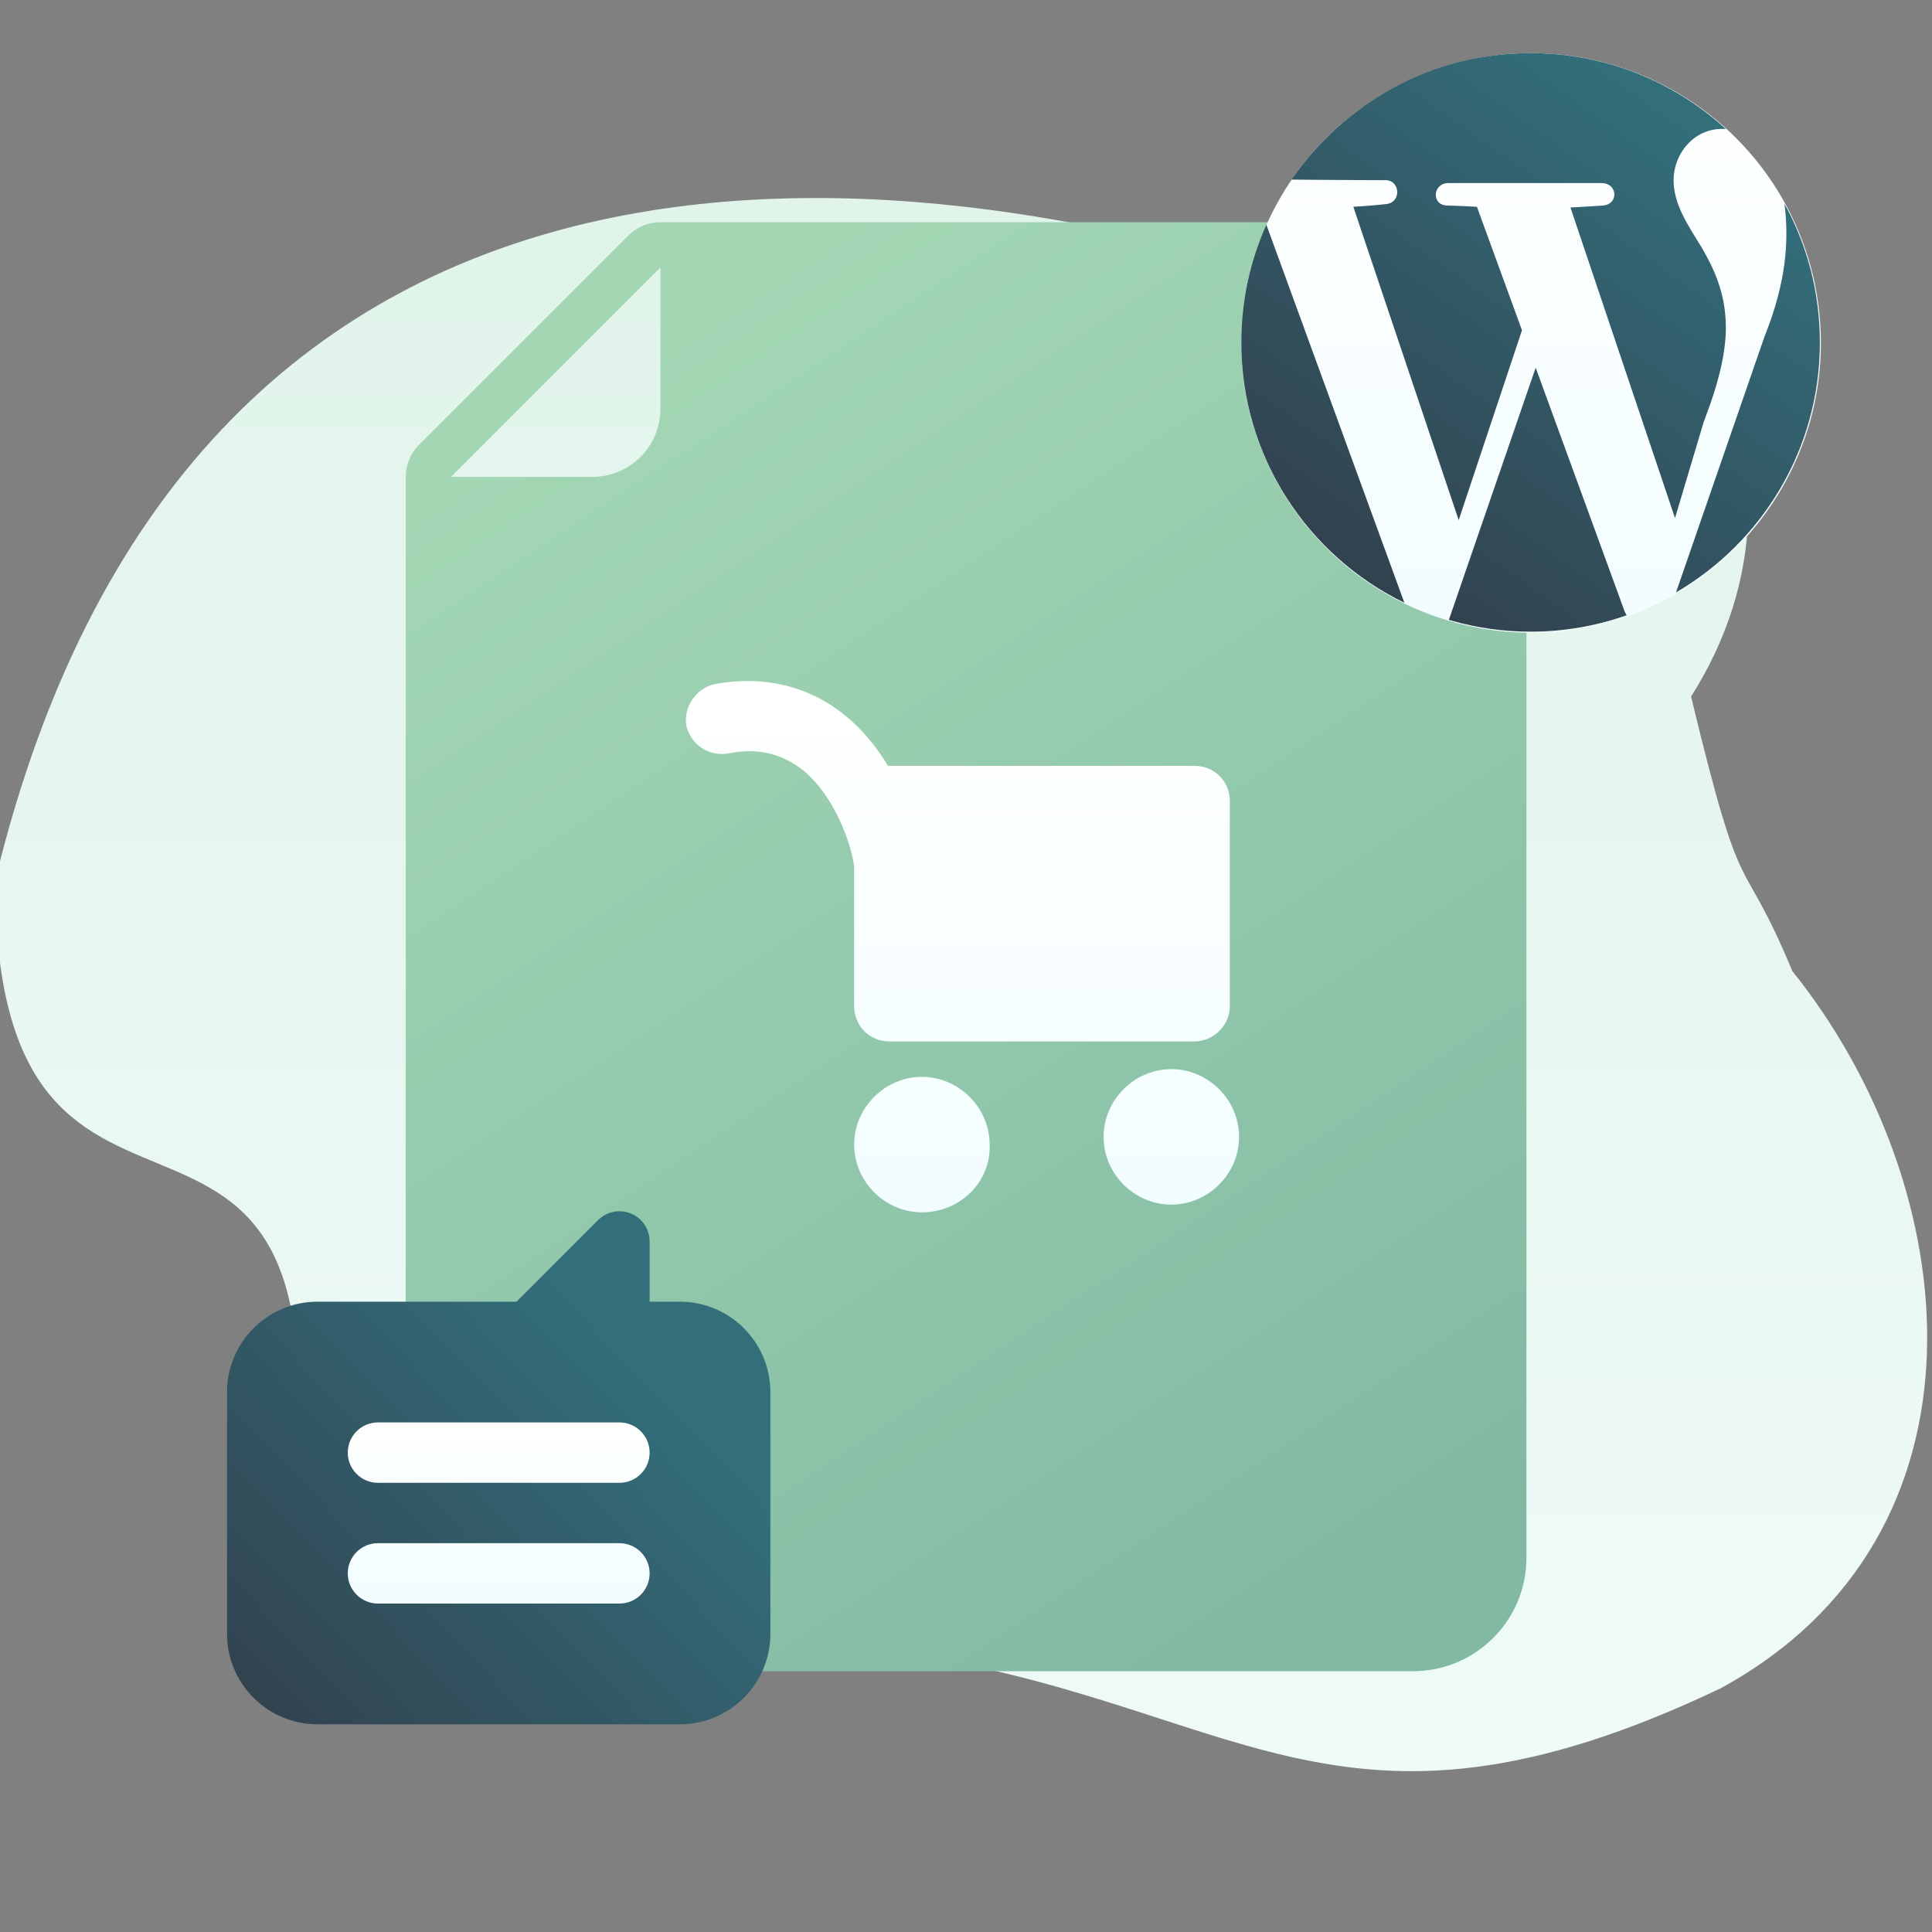
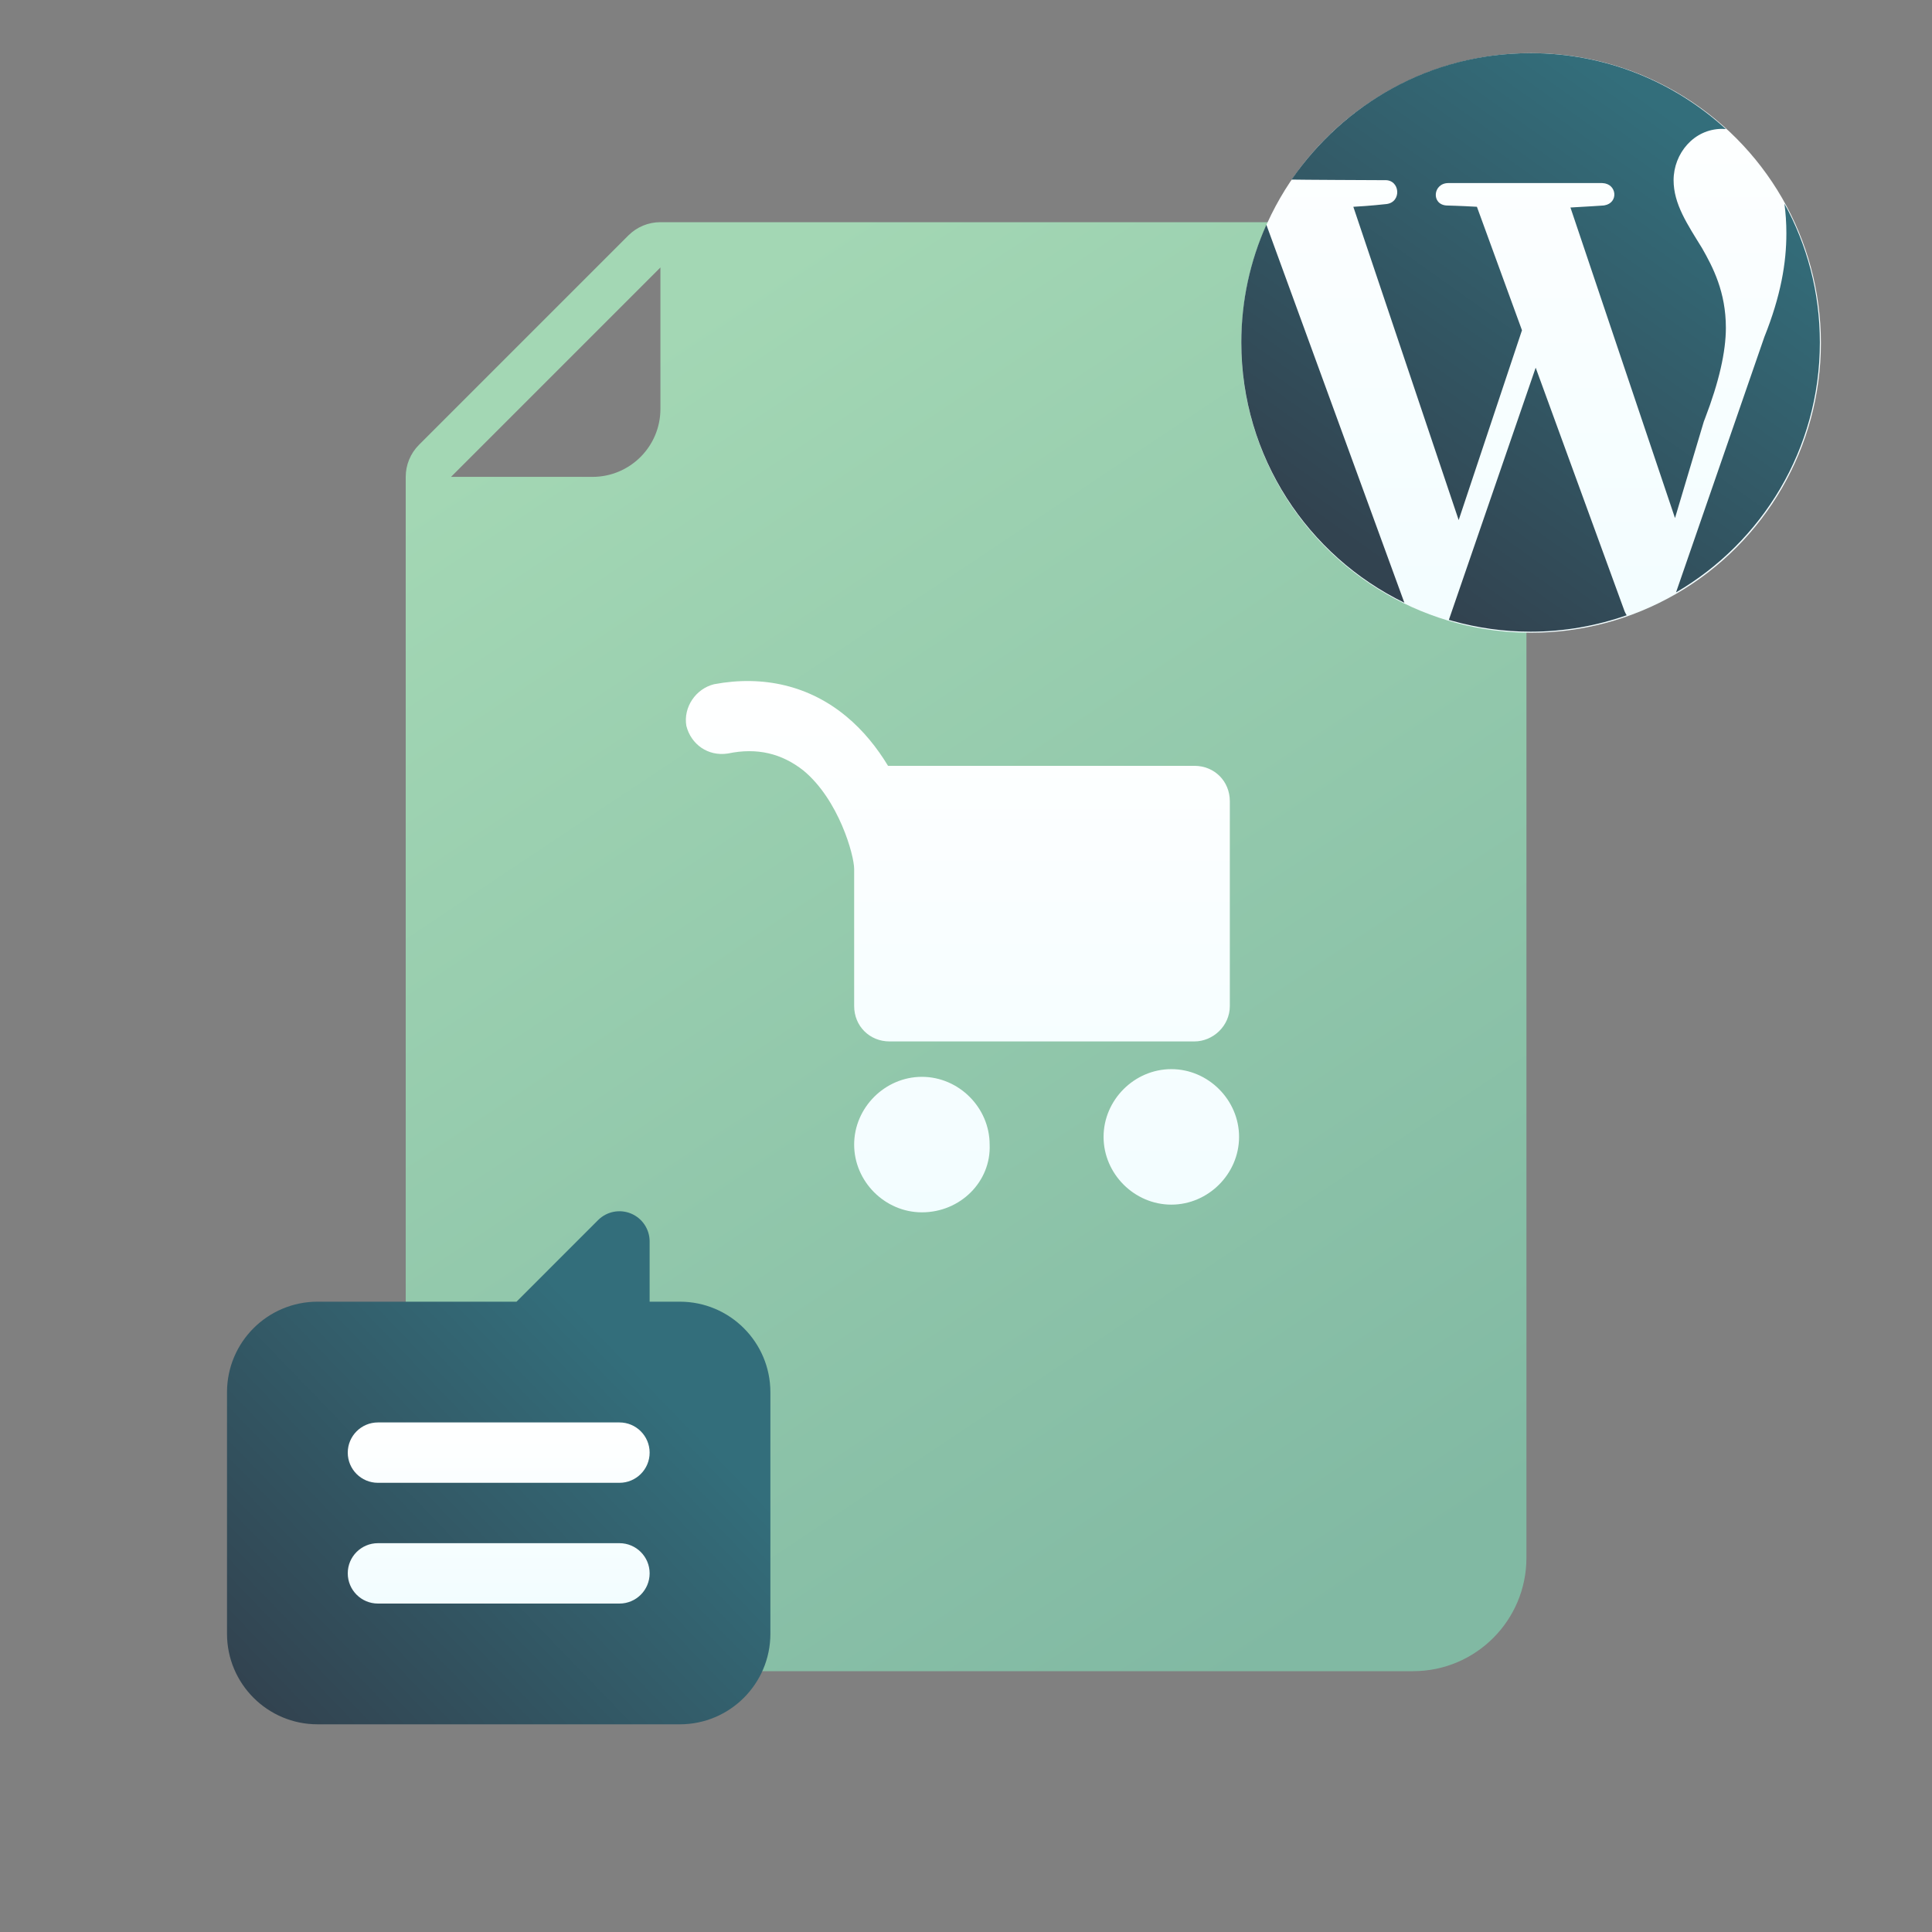
<svg xmlns="http://www.w3.org/2000/svg" width="400px" height="400px" viewBox="0 0 400 400" version="1.1">
  <rect x="0" y="0" width="400" height="400" fill="#808080" stroke="none" />
  <title>icon-append-marketing-data-orders</title>
  <desc>Created with Sketch.</desc>
  <defs>
    <linearGradient x1="50%" y1="0%" x2="50%" y2="99%" id="linearGradient-1">
      <stop stop-color="#DFF3E8" offset="0%" />
      <stop stop-color="#F0FBF9" offset="100%" />
    </linearGradient>
    <linearGradient x1="26.557%" y1="6.047%" x2="75.212%" y2="100%" id="linearGradient-2">
      <stop stop-color="#A3D7B4" offset="0%" />
      <stop stop-color="#81B9A3" offset="100%" />
    </linearGradient>
    <linearGradient x1="57.073%" y1="0%" x2="57.073%" y2="100%" id="linearGradient-3">
      <stop stop-color="#FFFFFF" offset="0%" />
      <stop stop-color="#F2FDFF" offset="100%" />
    </linearGradient>
    <linearGradient x1="5.536%" y1="94.577%" x2="75.376%" y2="30.641%" id="linearGradient-4">
      <stop stop-color="#324350" offset="0%" />
      <stop stop-color="#336E7B" offset="100%" />
    </linearGradient>
    <linearGradient x1="57.073%" y1="0%" x2="57.073%" y2="100%" id="linearGradient-5">
      <stop stop-color="#FFFFFF" offset="0%" />
      <stop stop-color="#F2FDFF" offset="100%" />
    </linearGradient>
    <linearGradient x1="57.073%" y1="0%" x2="57.073%" y2="100%" id="linearGradient-6">
      <stop stop-color="#FFFFFF" offset="0%" />
      <stop stop-color="#F2FDFF" offset="100%" />
    </linearGradient>
    <linearGradient x1="23.822%" y1="88.574%" x2="77.746%" y2="12.701%" id="linearGradient-7">
      <stop stop-color="#324350" offset="0%" />
      <stop stop-color="#336E7B" offset="100%" />
    </linearGradient>
  </defs>
  <g id="icon-append-marketing-data-orders" stroke="none" stroke-width="1" fill="none" fill-rule="evenodd">
-     <path d="M371.094,201.066 C406.979,245.784 414.446,317.86 356.188,349.573 C276.138,387.666 256.032,351.746 183.943,341.844 C76.842,357.854 56.156,338.234 59.175,318.105 C76.731,201.066 -1,277.825 -1,182.296 C40.405,11.155 191.12,30.477 280.555,61.945 C350.668,33.79 380.479,96.725 350.116,144.203 C361.157,190.025 360.053,174.567 371.094,201.066 Z" id="Path" fill="url(#linearGradient-1)" fill-rule="nonzero" />
    <path d="M292.594,46 L136.734,46 C134.247,46 131.862,46.985 130.102,48.742 L86.742,92.102 C84.985,93.862 84,96.247 84,98.734 L84,322.563 C84.021,335.498 94.502,345.979 107.438,346 L292.594,346 C305.529,345.979 316.01,335.498 316.031,322.563 L316.031,69.438 C316.01,56.502 305.529,46.021 292.594,46 Z M93.375,98.734 L136.734,55.375 L136.734,84.672 C136.728,92.436 130.436,98.728 122.672,98.734 L93.375,98.734 Z" id="Shape" fill="url(#linearGradient-2)" fill-rule="nonzero" />
    <path d="M190.869,222.948 C198.52,222.948 204.895,229.324 204.895,236.974 C205.214,244.625 198.839,251 190.869,251 C183.219,251 176.844,244.625 176.844,236.974 C176.844,229.324 183.219,222.948 190.869,222.948 Z M242.51,221.354 C250.16,221.354 256.536,227.73 256.536,235.38 C256.536,243.031 250.16,249.406 242.51,249.406 C234.86,249.406 228.484,243.031 228.484,235.38 C228.484,227.73 234.86,221.354 242.51,221.354 Z M175.25,148.356 C178.76,151.265 181.608,154.836 183.862,158.564 C183.965,158.559 184.07,158.557 184.175,158.557 L247.292,158.557 C251.436,158.557 254.623,161.745 254.623,165.889 L254.623,208.285 C254.623,212.429 251.117,215.617 247.292,215.617 L184.175,215.617 C180.031,215.617 176.844,212.429 176.844,208.285 L176.844,179.914 L176.844,179.914 C176.844,177.045 173.656,165.57 166.324,159.513 C161.861,156.007 156.761,154.732 150.704,156.007 C146.56,156.644 143.054,154.094 142.098,150.269 C141.46,146.444 144.01,142.618 147.835,141.662 C158.036,139.749 167.599,141.981 175.25,148.356 Z" id="Combined-Shape" fill="url(#linearGradient-3)" fill-rule="nonzero" />
    <path d="M140.75,357 L65.75,357 C55.395,357 47,348.605 47,338.25 L47,288.25 C47,277.895 55.395,269.5 65.75,269.5 L106.938,269.5 L123.875,252.562 C125.669,250.804 128.341,250.291 130.659,251.259 C132.977,252.227 134.49,254.488 134.5,257 L134.5,269.5 L140.75,269.5 C151.105,269.5 159.5,277.895 159.5,288.25 L159.5,338.25 C159.5,348.605 151.105,357 140.75,357 Z" id="Shape" fill="url(#linearGradient-4)" fill-rule="nonzero" />
    <path d="M128.25,319.5 C131.702,319.5 134.5,322.298 134.5,325.75 C134.5,329.202 131.702,332 128.25,332 L78.25,332 C74.798,332 72,329.202 72,325.75 C72,322.298 74.798,319.5 78.25,319.5 L128.25,319.5 Z M128.25,294.5 C131.702,294.5 134.5,297.298 134.5,300.75 C134.5,304.202 131.702,307 128.25,307 L78.25,307 C74.798,307 72,304.202 72,300.75 C72,297.298 74.798,294.5 78.25,294.5 L128.25,294.5 Z" id="Combined-Shape" fill="url(#linearGradient-5)" fill-rule="nonzero" />
    <g id="wordpress-round-logo" transform="translate(257, 11)">
      <circle id="Oval" fill="url(#linearGradient-6)" cx="60" cy="60" r="60" />
      <path d="M60.946,65.126 L79.351,115.556 C79.475,115.852 79.625,116.127 79.781,116.387 C73.557,118.573 66.865,119.781 59.889,119.781 C54.311,119.781 48.904,118.996 43.778,117.571 L42.971,117.34 L60.946,65.126 Z M5.186,35.526 L33.758,113.791 C13.776,104.084 1.0658141e-14,83.592 1.0658141e-14,59.893 C1.0658141e-14,51.212 1.861,42.967 5.186,35.526 Z M112.446,31.159 C117.124,39.69 119.786,49.48 119.786,59.893 C119.786,81.986 107.811,101.272 90.001,111.653 L90.001,111.653 L108.291,58.767 C111.713,50.224 112.851,43.396 112.851,37.322 C112.851,35.121 112.703,33.073 112.446,31.159 Z M59.889,0.004 C75.484,0.004 89.682,5.97 100.331,15.729 C100.081,15.717 99.827,15.682 99.557,15.682 C93.675,15.682 89.5,20.809 89.5,26.304 C89.5,31.246 92.347,35.42 95.383,40.356 C97.658,44.341 100.323,49.464 100.323,56.865 C100.323,61.845 98.89,68.103 96.025,75.582 L95.761,76.266 L89.792,96.261 L68.144,31.962 C71.651,31.778 74.82,31.557 74.988,31.545 L75.178,31.519 C78.148,31.011 77.798,27.062 74.801,26.907 L74.618,26.902 L42.875,26.902 C39.652,26.902 39.275,31.356 42.501,31.545 C42.501,31.545 45.382,31.619 48.504,31.797 L48.78,31.813 L58.109,57.376 L45.004,96.675 L23.193,31.813 C26.609,31.634 29.699,31.286 30.023,31.249 L30.051,31.246 C33.274,30.864 32.892,26.123 29.663,26.304 L29.504,26.303 C27.73,26.296 11.725,26.226 10.4,26.178 C21.213,10.567 38.964,0.004 59.889,0.004 Z" id="Combined-Shape" fill="url(#linearGradient-7)" fill-rule="nonzero" />
    </g>
  </g>
</svg>